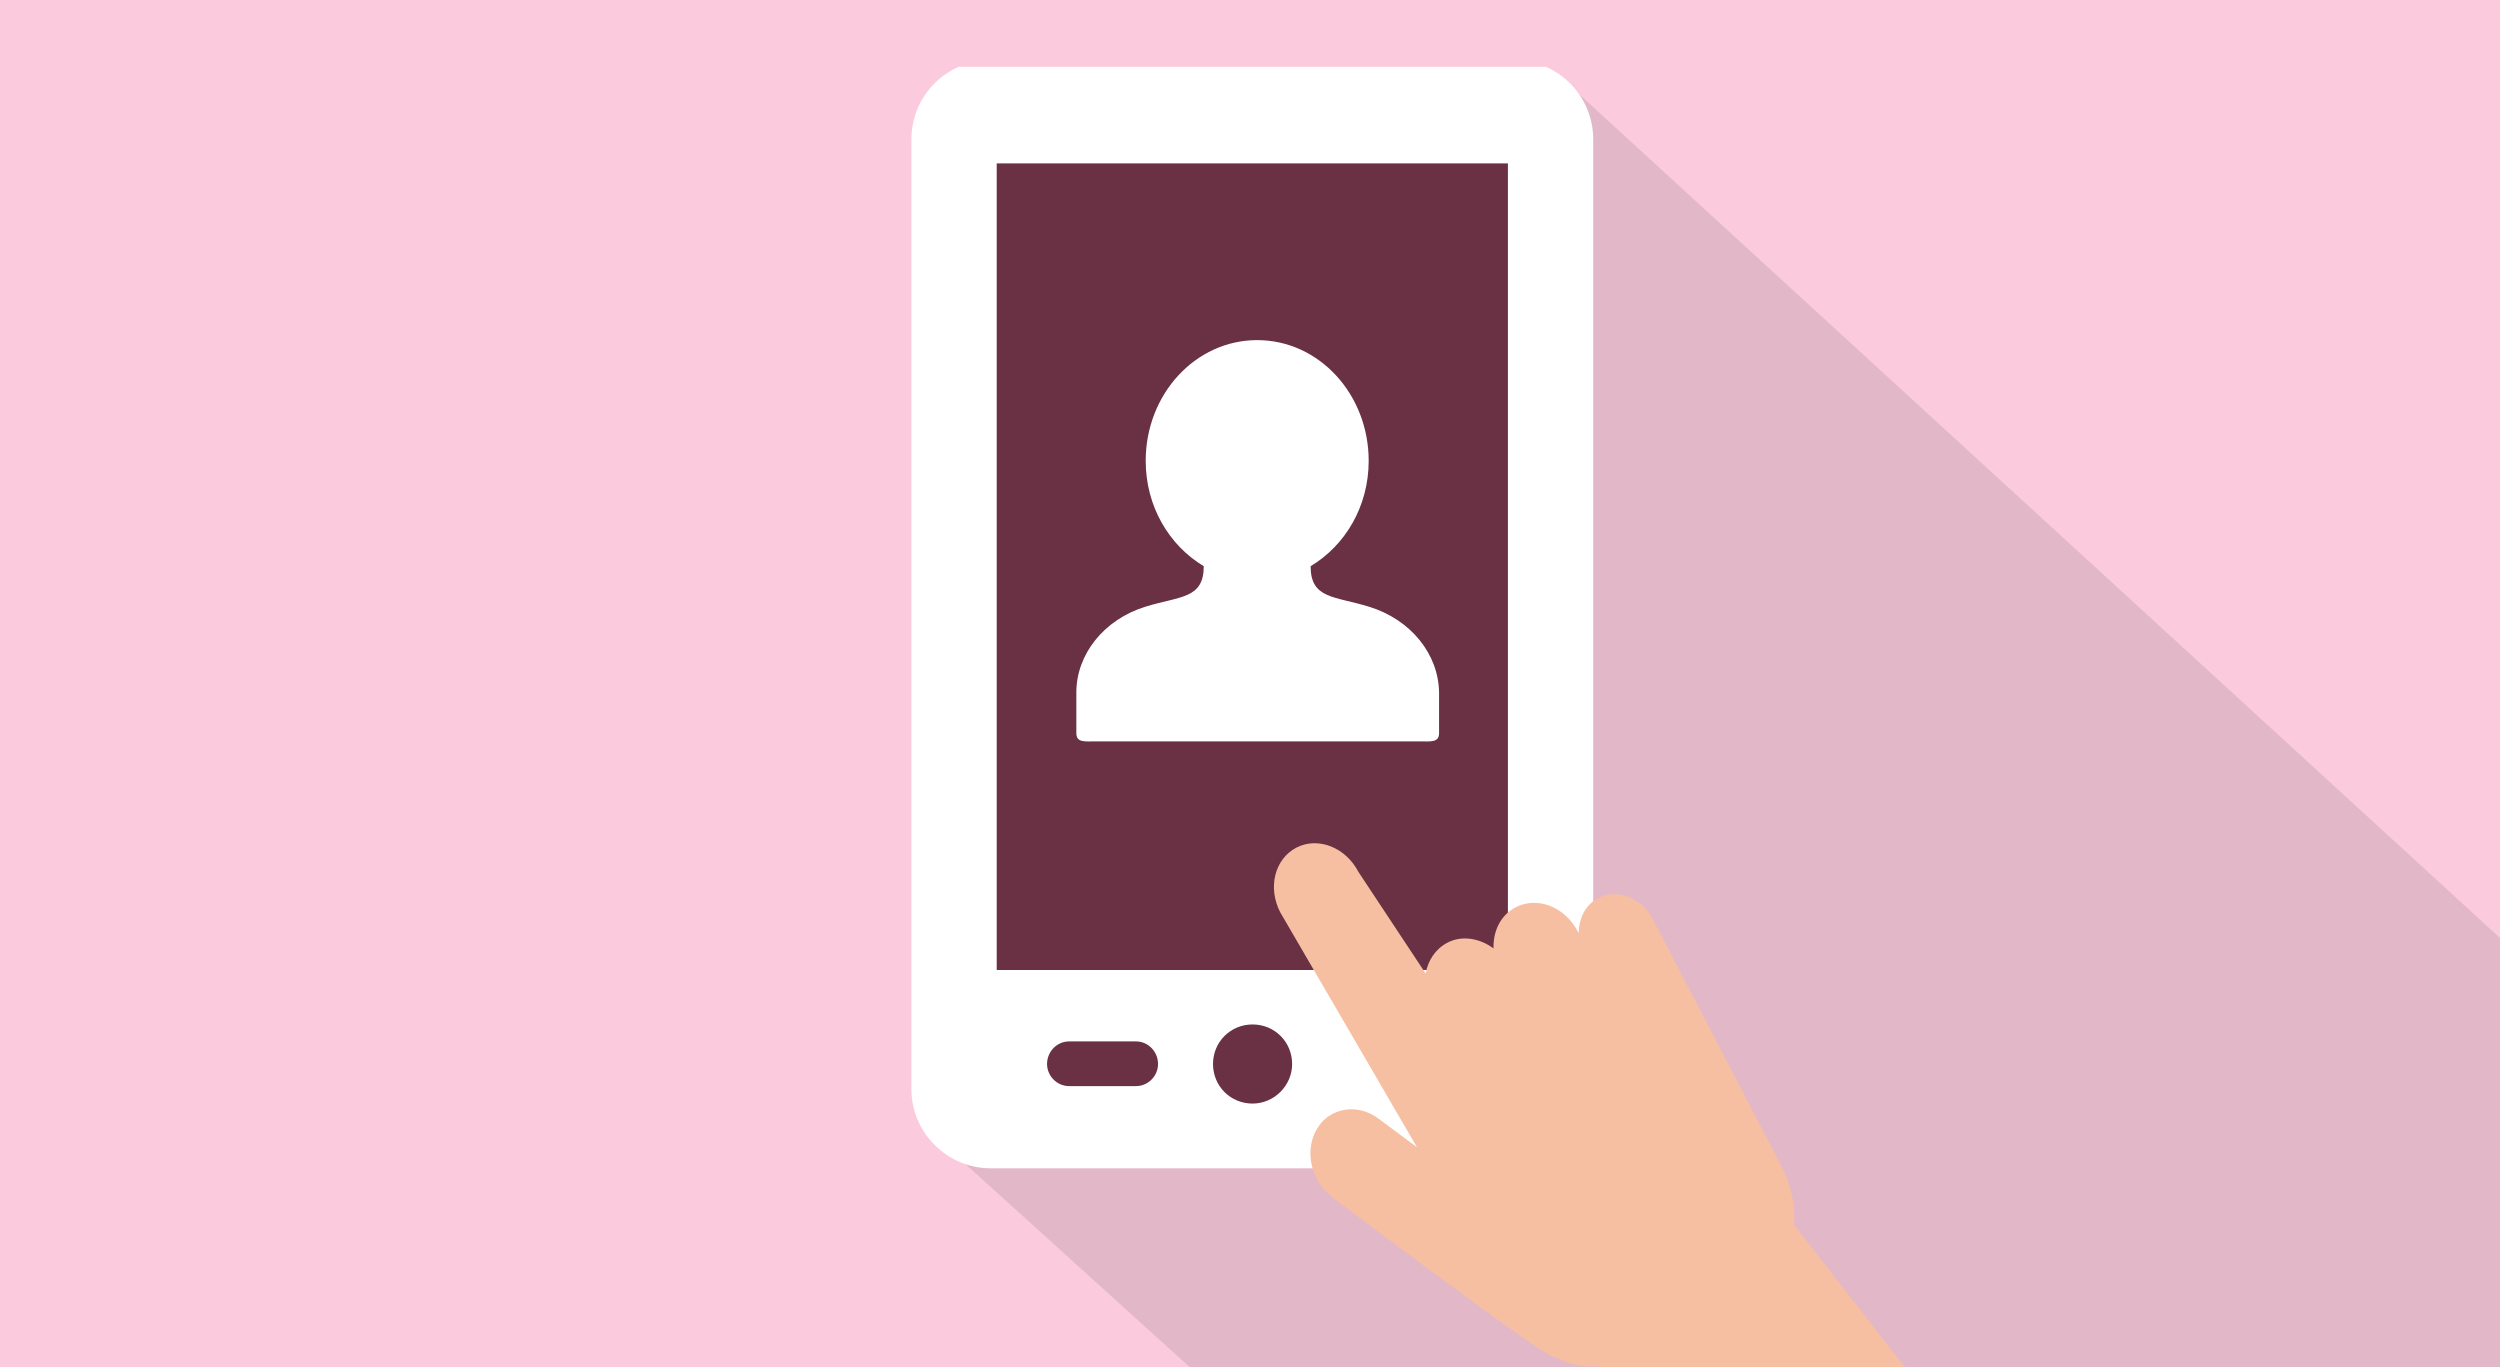
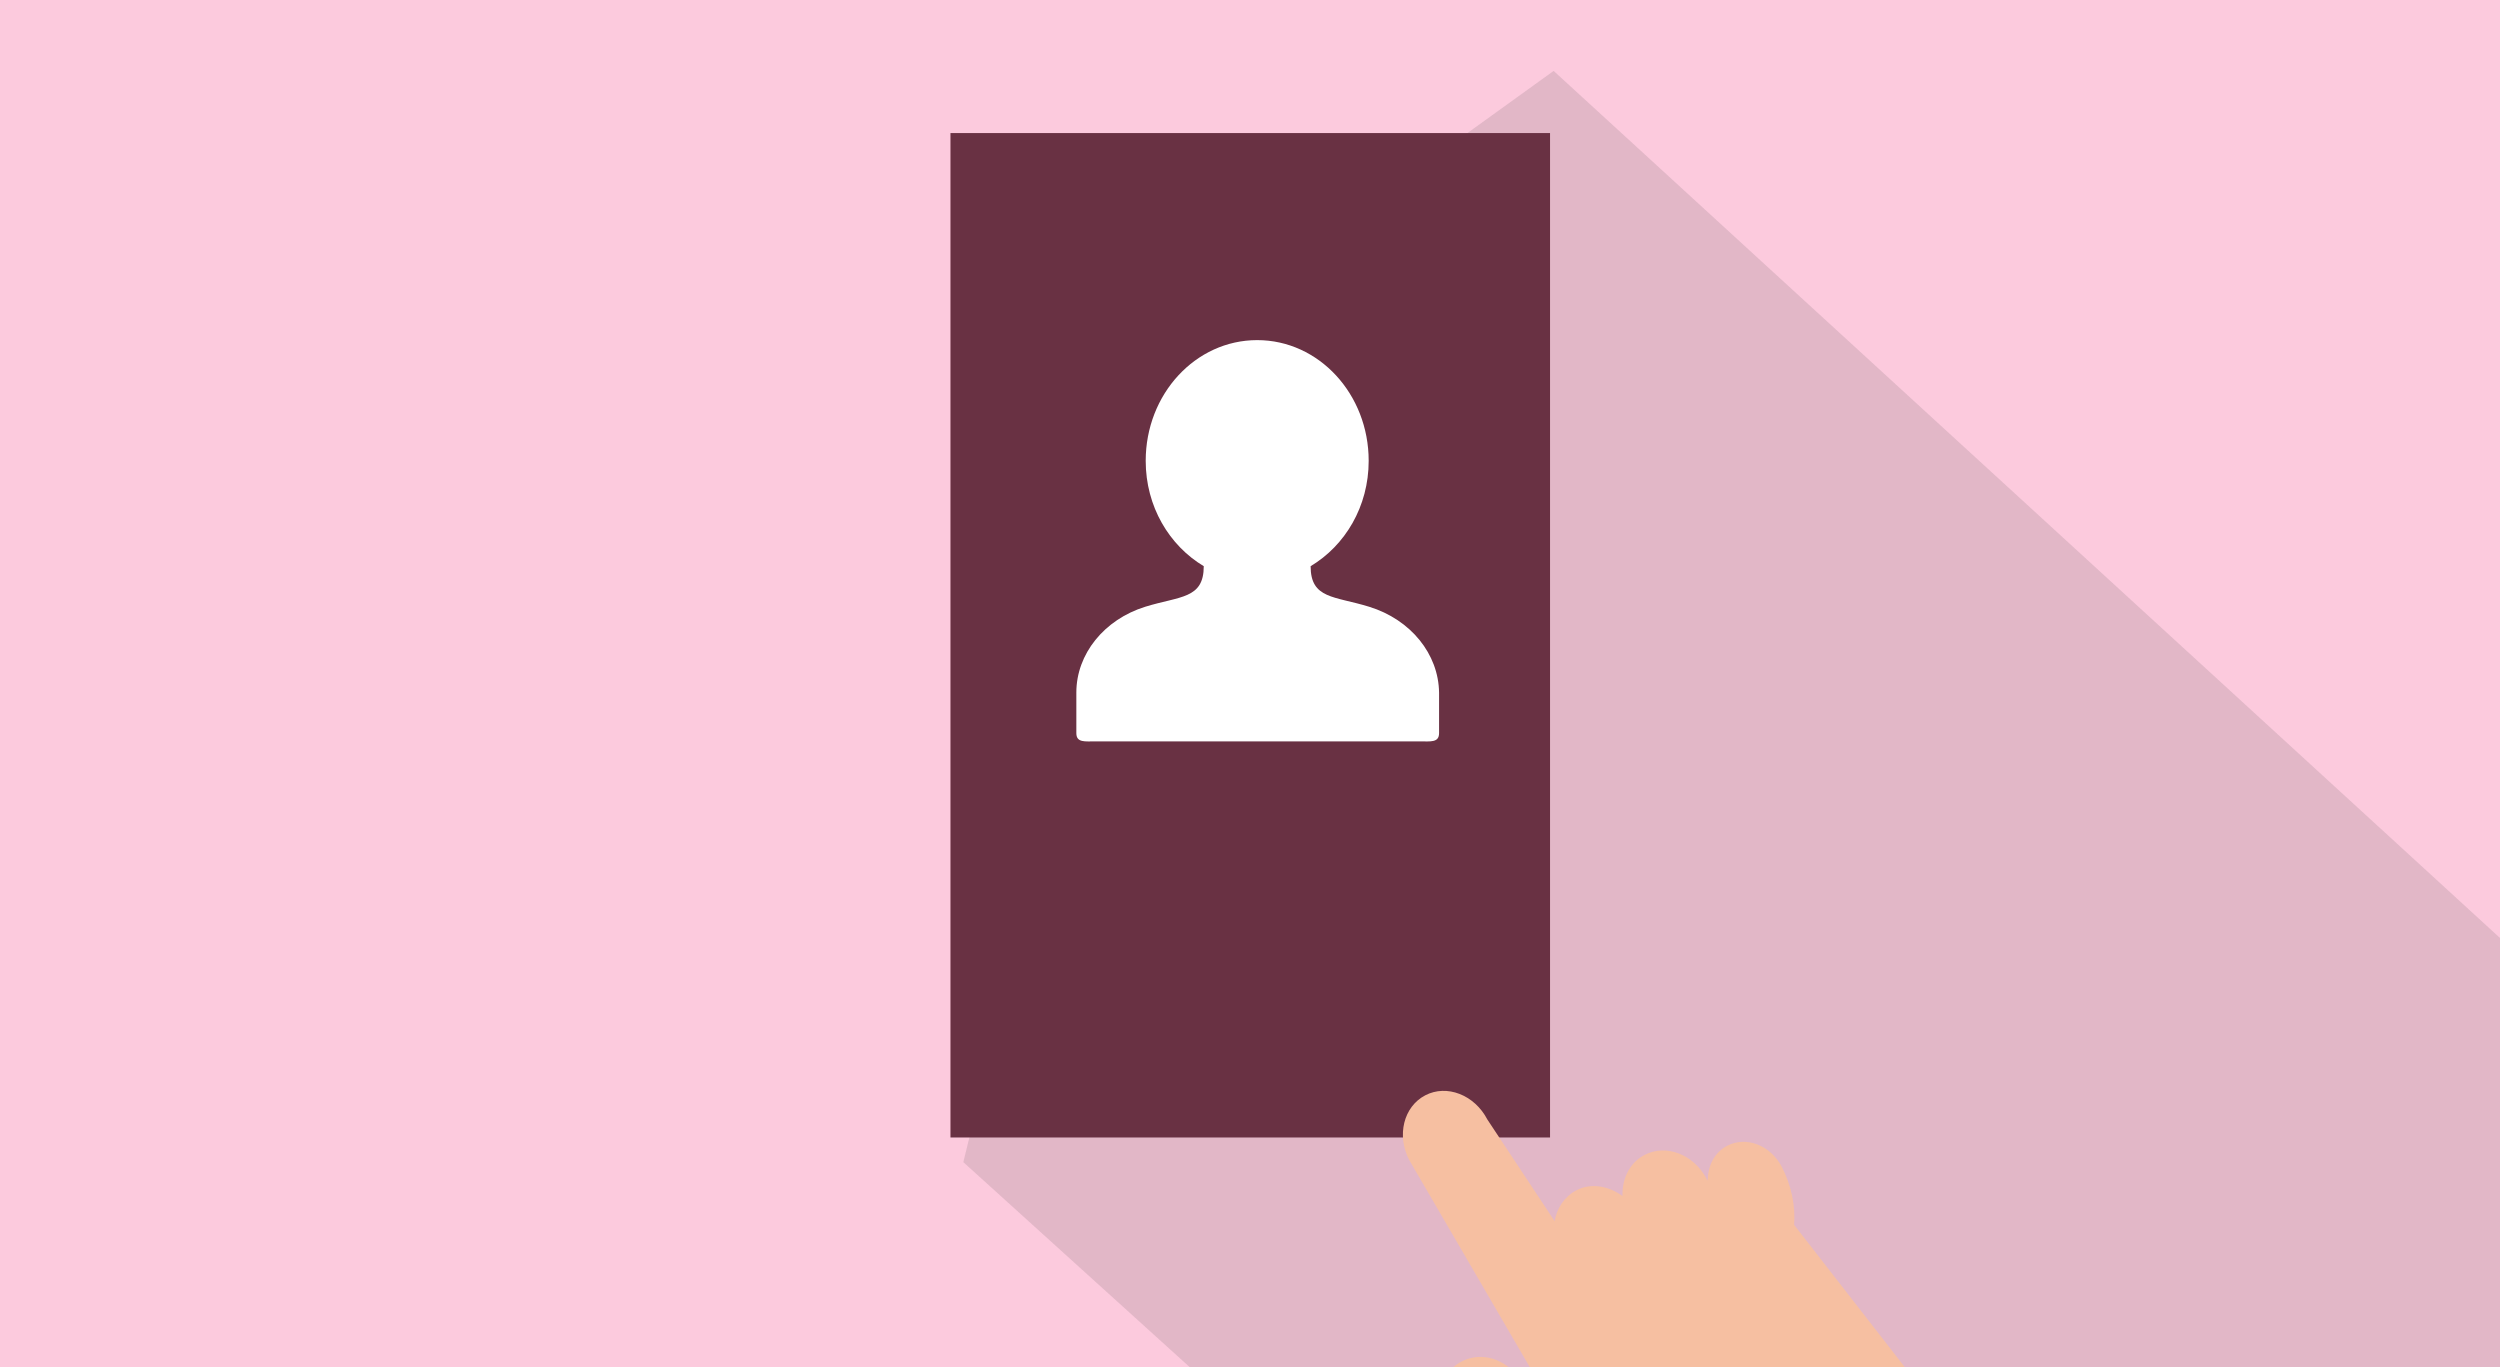
<svg xmlns="http://www.w3.org/2000/svg" xmlns:xlink="http://www.w3.org/1999/xlink" version="1.1" x="0px" y="0px" width="486.6px" height="266.1px" viewBox="0 0 486.6 266.1" style="enable-background:new 0 0 486.6 266.1;" xml:space="preserve">
  <rect x="0" y="0" width="486.6" height="266.1" fill="#808080" stroke="none" />
  <style type="text/css">
	.st0{fill:#FCCADD;stroke:#000000;stroke-miterlimit:10;}
	.st1{opacity:0.13;fill:#3C3D3D;}
	.st2{fill:#693143;}
	.st3{clip-path:url(#SVGID_1_);fill:#FFFFFF;}
	.st4{fill:#FFFFFF;}
	.st5{fill:#F6BFA1;}
</style>
  <g id="レイヤー_1">
    <g id="レイヤー_2">
      <rect x="-12.6" y="-9.7" class="st0" width="512.2" height="288.8" />
    </g>
  </g>
  <g id="レイヤー_2_1_">
    <g>
      <polygon class="st1" points="508.9,203 302.4,13.8 226.1,68.8 187.5,226.2 367.4,389.1 508.9,389.1   " />
      <rect x="185" y="25.9" class="st2" width="116.7" height="195.5" />
      <g>
        <defs>
-           <rect id="SVGID_3_" x="177.4" y="13" width="137.1" height="214.4" />
-         </defs>
+           </defs>
        <clipPath id="SVGID_1_">
          <use xlink:href="#SVGID_3_" style="overflow:visible;" />
        </clipPath>
        <path class="st3" d="M294.7,11.7H192.8c-8.5,0-15.4,6.9-15.4,15.4V212c0,8.5,7,15.4,15.4,15.4h101.9c8.5,0,15.4-7,15.4-15.4V27.1     C310.1,18.6,303.2,11.7,294.7,11.7L294.7,11.7z M221.1,211.4h-13c-2.4,0-4.3-2-4.3-4.3c0-2.4,1.9-4.4,4.3-4.4h13     c2.4,0,4.3,2,4.3,4.4C225.4,209.4,223.5,211.4,221.1,211.4L221.1,211.4z M243.8,214.8c-4.3,0-7.7-3.4-7.7-7.7     c0-4.3,3.4-7.7,7.7-7.7c4.3,0,7.7,3.4,7.7,7.7C251.5,211.3,248,214.8,243.8,214.8L243.8,214.8z M293.5,188.8H194v-157h99.5V188.8     z M299.4,198.8" />
      </g>
      <path class="st4" d="M266.5,118.1c-6.8-2.1-11.4-1.5-11.4-7.9c6.7-4,11.3-11.6,11.3-20.5c0-13-9.7-23.5-21.7-23.5    c-12,0-21.7,10.5-21.7,23.5c0,8.9,4.6,16.5,11.3,20.5c0,6.4-4.6,5.8-11.4,7.9c-8,2.5-13.4,9.2-13.4,16.7v7.9    c0,1.9,1.7,1.6,3.8,1.6h63c2.1,0,3.8,0.3,3.8-1.6v-7.9C280,127.3,274.6,120.6,266.5,118.1L266.5,118.1z" />
-       <path class="st5" d="M399.3,302.8l-50.1-64.4c0.3-3.6-0.5-7.6-2.4-11.3l-25.1-48.2c-2.2-4.2-6.9-6-10.6-4.1    c-2.5,1.3-3.8,3.9-3.8,6.8l-0.2-0.3c-2.5-4.8-7.9-6.9-12.1-4.7c-2.9,1.5-4.4,4.6-4.3,8c-2.7-2-6.2-2.6-9-1.1    c-2.3,1.2-3.8,3.5-4.2,6l-13.1-19.8c-2.5-4.8-7.9-6.9-12.1-4.7c-4.2,2.2-5.6,7.8-3.1,12.6l26.6,45.7l-7.4-5.5    c-2.9-2.2-6.3-2.4-9-1c-1.2,0.6-2.3,1.6-3.1,3c-2.5,4.2-1.1,10.2,3.1,13.3c0,0,37,27.9,41.8,30.4c3.4,1.8,6.8,2.8,10.1,2.4    l28.6,37H399.3z" />
+       <path class="st5" d="M399.3,302.8l-50.1-64.4c0.3-3.6-0.5-7.6-2.4-11.3c-2.2-4.2-6.9-6-10.6-4.1    c-2.5,1.3-3.8,3.9-3.8,6.8l-0.2-0.3c-2.5-4.8-7.9-6.9-12.1-4.7c-2.9,1.5-4.4,4.6-4.3,8c-2.7-2-6.2-2.6-9-1.1    c-2.3,1.2-3.8,3.5-4.2,6l-13.1-19.8c-2.5-4.8-7.9-6.9-12.1-4.7c-4.2,2.2-5.6,7.8-3.1,12.6l26.6,45.7l-7.4-5.5    c-2.9-2.2-6.3-2.4-9-1c-1.2,0.6-2.3,1.6-3.1,3c-2.5,4.2-1.1,10.2,3.1,13.3c0,0,37,27.9,41.8,30.4c3.4,1.8,6.8,2.8,10.1,2.4    l28.6,37H399.3z" />
    </g>
  </g>
</svg>